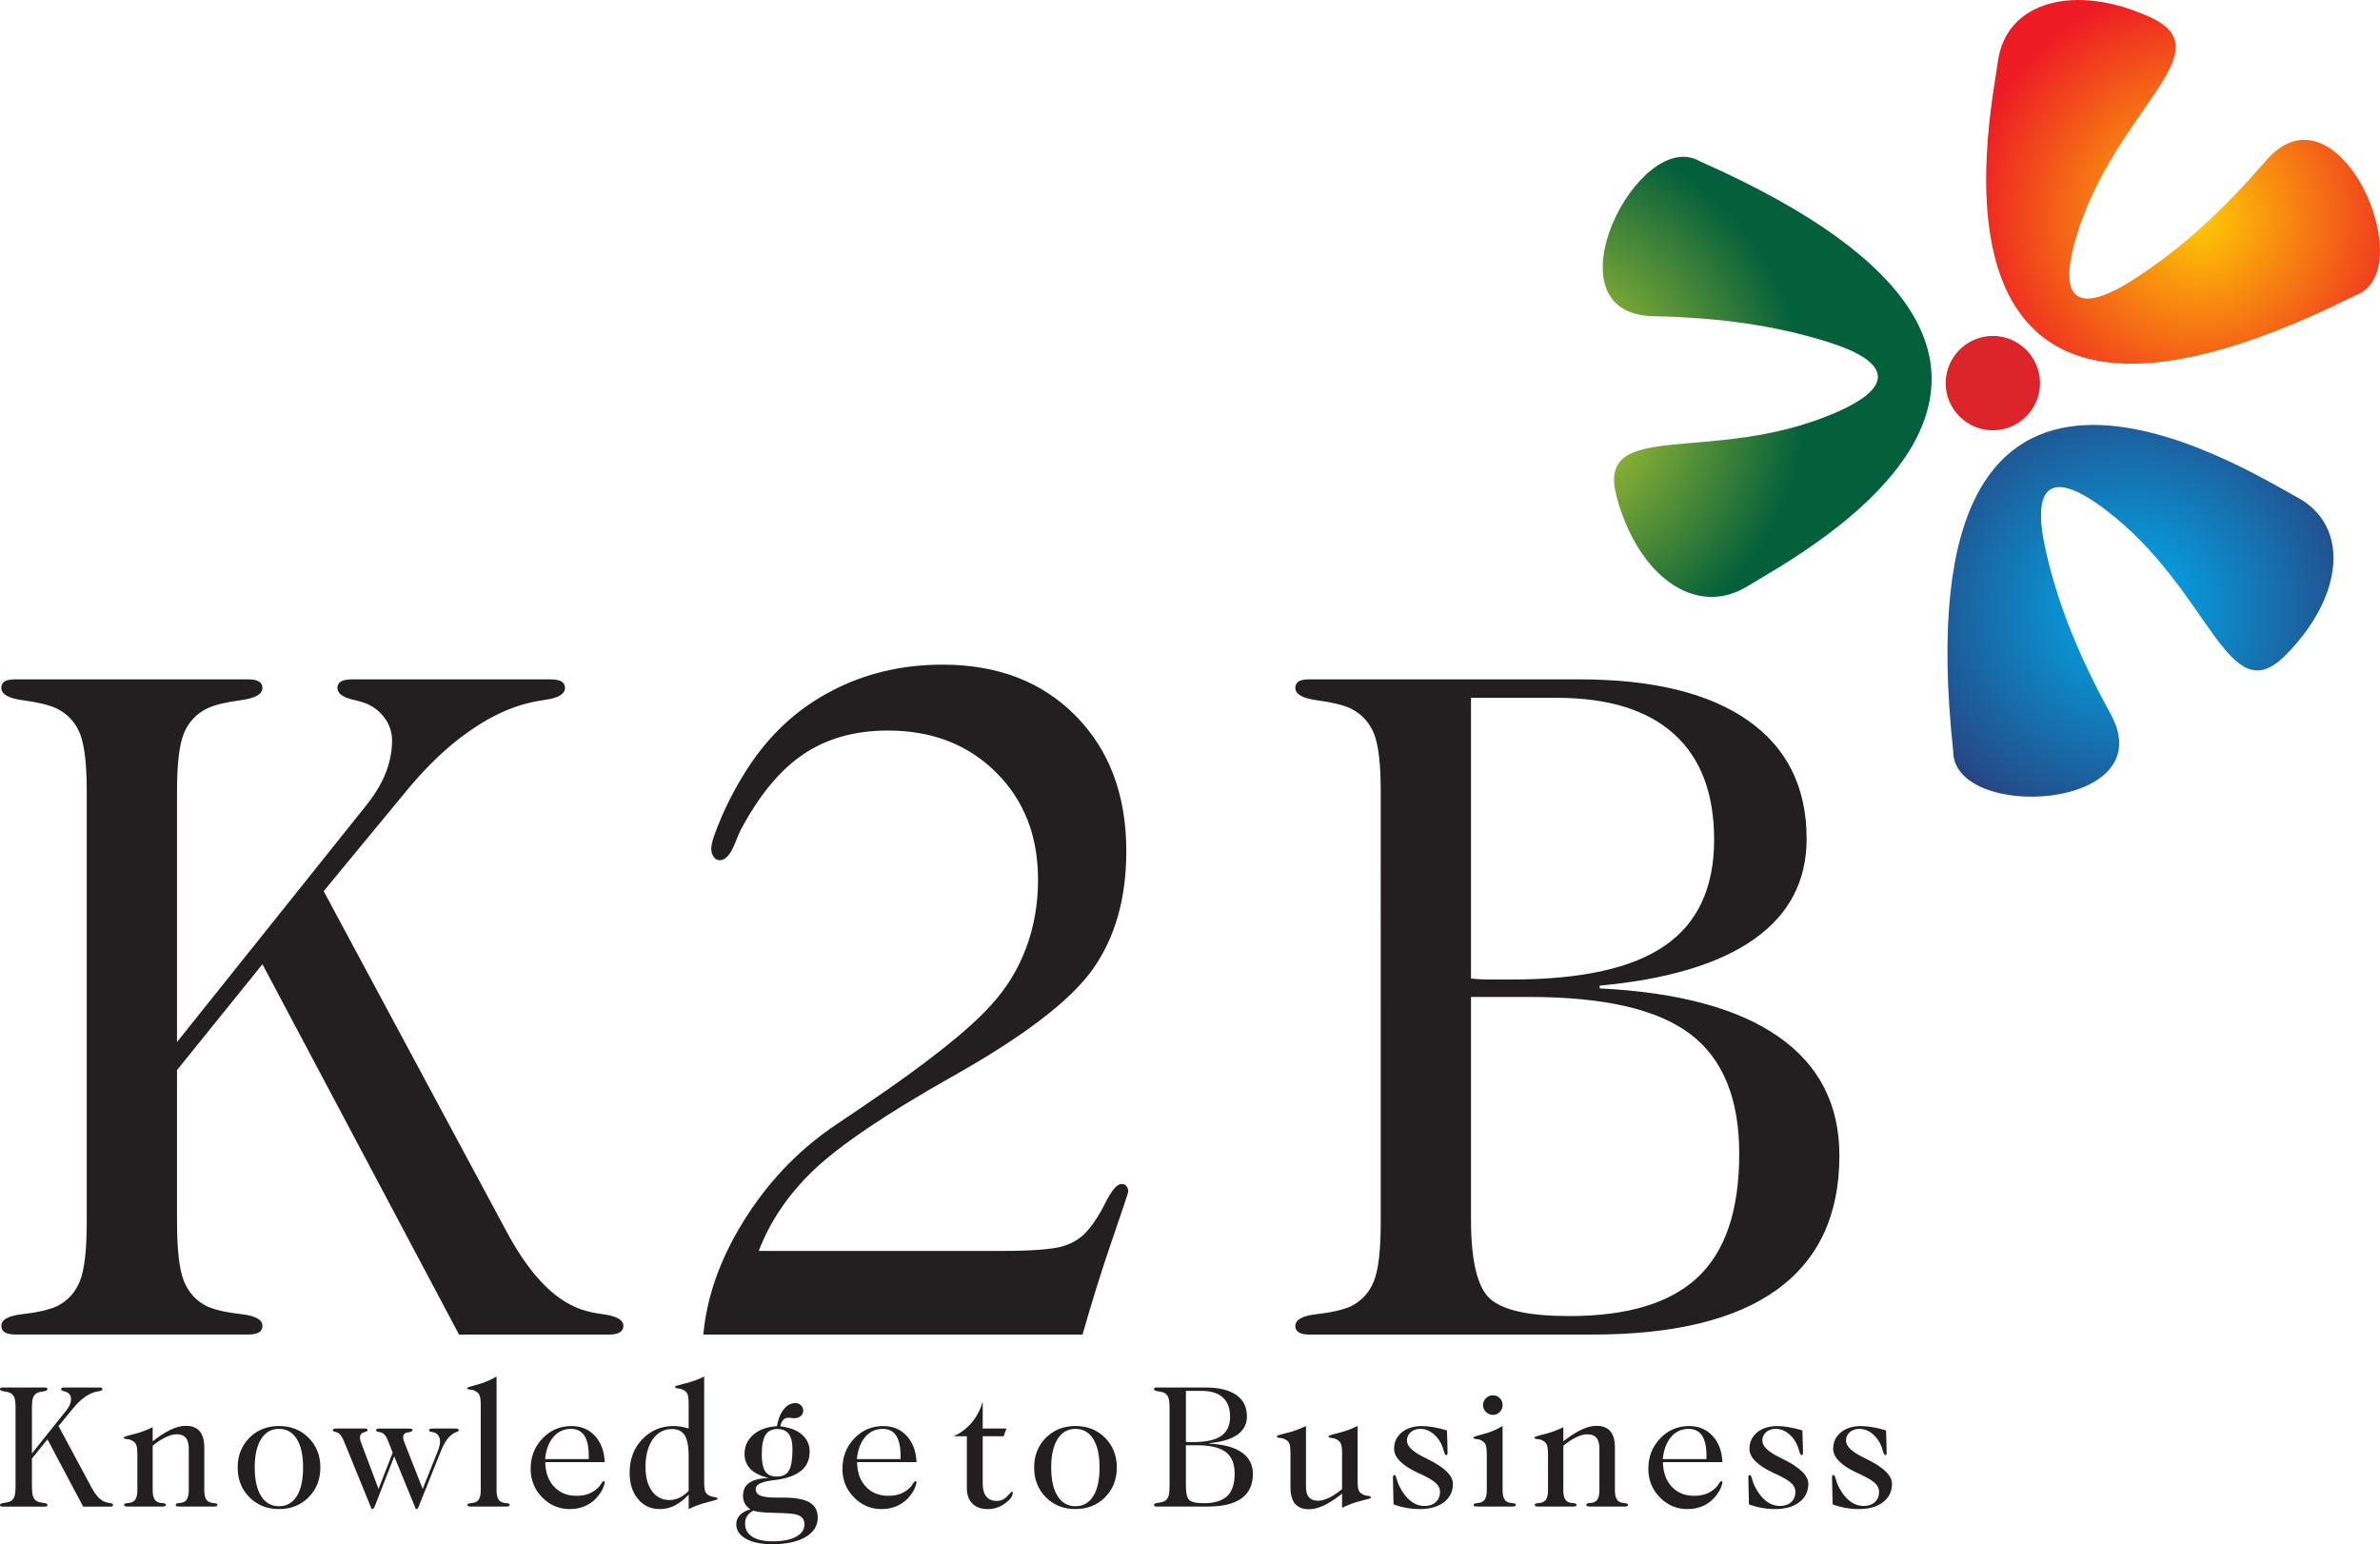
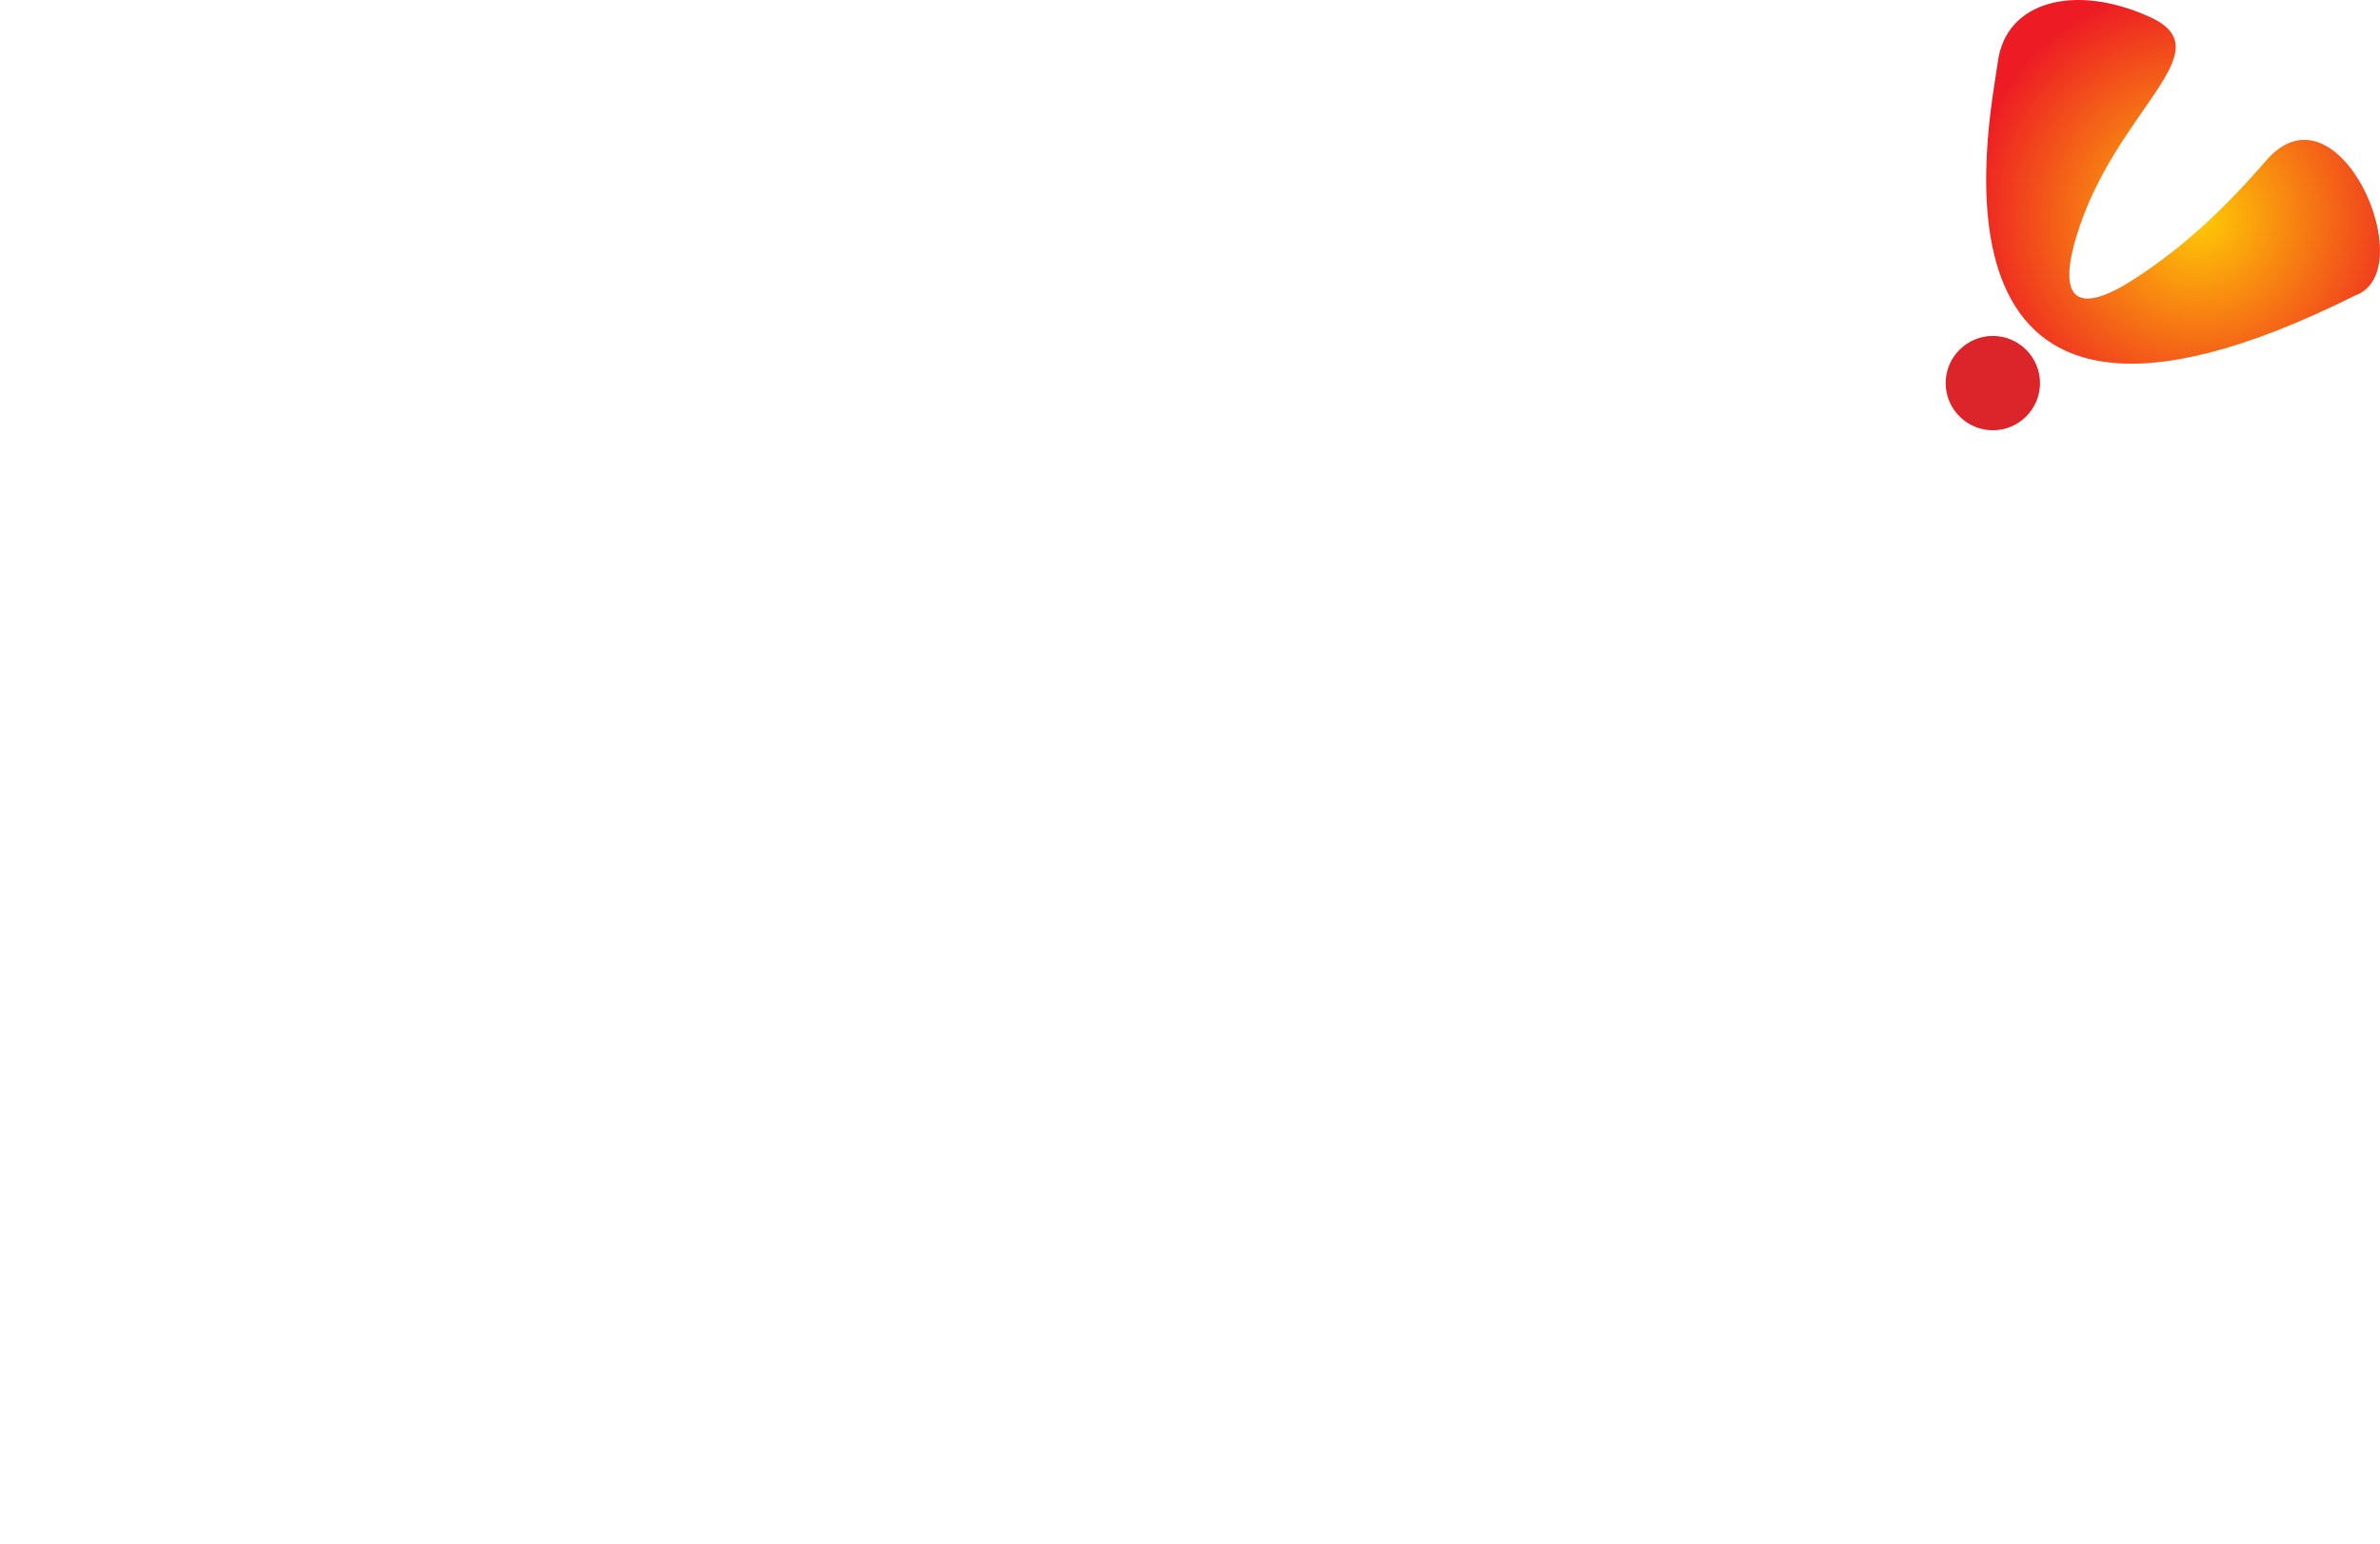
<svg xmlns="http://www.w3.org/2000/svg" version="1.1" id="Layer_1" x="0px" y="0px" width="100px" height="64.888px" viewBox="0 0 100 64.888" enable-background="new 0 0 100 64.888" xml:space="preserve">
  <g>
-     <path fill-rule="evenodd" clip-rule="evenodd" fill="#231F20" d="M0.109,58.304h1.776c0.036,0,0.063,0.005,0.082,0.016   s0.027,0.027,0.027,0.051c0,0.048-0.056,0.079-0.167,0.094c-0.11,0.015-0.195,0.034-0.254,0.062   c-0.084,0.041-0.143,0.105-0.179,0.191c-0.035,0.088-0.052,0.234-0.052,0.439v1.918l1.432-1.792   c0.073-0.089,0.127-0.175,0.16-0.258c0.033-0.084,0.051-0.167,0.051-0.253c0-0.064-0.02-0.124-0.06-0.177   c-0.041-0.053-0.092-0.09-0.155-0.112c-0.021-0.008-0.049-0.015-0.083-0.022c-0.081-0.019-0.121-0.05-0.121-0.09   c0-0.023,0.009-0.04,0.027-0.051c0.018-0.011,0.047-0.016,0.085-0.016h1.517c0.036,0,0.063,0.005,0.081,0.016   s0.027,0.027,0.027,0.051c0,0.046-0.049,0.076-0.149,0.09c-0.05,0.008-0.09,0.015-0.12,0.022c-0.155,0.035-0.311,0.109-0.468,0.221   c-0.157,0.11-0.31,0.256-0.457,0.431l-0.65,0.788l1.396,2.599c0.096,0.177,0.193,0.314,0.294,0.414   c0.102,0.102,0.21,0.167,0.322,0.195c0.037,0.01,0.083,0.019,0.138,0.025C4.705,63.169,4.75,63.2,4.75,63.243   c0,0.022-0.01,0.038-0.029,0.049c-0.02,0.012-0.046,0.017-0.081,0.017H3.495l-1.501-2.827l-0.652,0.807v1.163   c0,0.209,0.018,0.358,0.052,0.447c0.036,0.09,0.095,0.155,0.179,0.196c0.061,0.026,0.146,0.046,0.257,0.059   c0.11,0.012,0.165,0.042,0.165,0.09c0,0.022-0.009,0.038-0.027,0.049c-0.019,0.012-0.046,0.017-0.082,0.017H0.109   c-0.036,0-0.064-0.005-0.082-0.017C0.009,63.281,0,63.265,0,63.243c0-0.048,0.054-0.078,0.165-0.09   c0.111-0.013,0.196-0.032,0.256-0.059c0.084-0.041,0.143-0.106,0.18-0.195c0.035-0.087,0.052-0.236,0.052-0.448v-3.294   c0-0.205-0.017-0.352-0.052-0.439c-0.037-0.086-0.096-0.15-0.18-0.191c-0.061-0.027-0.146-0.047-0.256-0.062   C0.054,58.45,0,58.418,0,58.371c0-0.023,0.009-0.04,0.024-0.051C0.042,58.309,0.071,58.304,0.109,58.304L0.109,58.304z    M8.584,60.834v1.784c0,0.159,0.022,0.28,0.067,0.364s0.117,0.138,0.215,0.162c0.032,0.008,0.079,0.015,0.142,0.022   c0.082,0.005,0.124,0.027,0.126,0.067c0,0.027-0.011,0.046-0.034,0.057c-0.022,0.012-0.072,0.017-0.146,0.017H7.565   c-0.074,0-0.124-0.005-0.148-0.017c-0.023-0.011-0.036-0.029-0.036-0.057c0-0.038,0.043-0.063,0.13-0.071   c0.058-0.005,0.104-0.011,0.138-0.019c0.097-0.022,0.167-0.075,0.213-0.16c0.046-0.084,0.069-0.207,0.069-0.366v-1.756   c0-0.197-0.042-0.346-0.127-0.445c-0.084-0.099-0.211-0.148-0.377-0.148c-0.141,0-0.299,0.042-0.475,0.129   c-0.177,0.084-0.355,0.202-0.537,0.354v1.866c0,0.159,0.022,0.28,0.067,0.364c0.044,0.084,0.116,0.138,0.215,0.162   c0.037,0.01,0.083,0.016,0.138,0.019c0.089,0.008,0.135,0.031,0.138,0.071c0,0.027-0.012,0.046-0.036,0.057   c-0.025,0.012-0.076,0.017-0.153,0.017H5.397c-0.074,0-0.124-0.005-0.148-0.017c-0.024-0.011-0.036-0.029-0.036-0.057   c0-0.038,0.043-0.062,0.129-0.067c0.063-0.008,0.112-0.015,0.145-0.022c0.1-0.024,0.172-0.078,0.217-0.162   c0.044-0.084,0.067-0.205,0.067-0.364v-1.507c0-0.212-0.021-0.354-0.062-0.429c-0.041-0.075-0.118-0.135-0.228-0.181   c-0.035-0.015-0.091-0.024-0.167-0.03c-0.078-0.007-0.116-0.028-0.116-0.068c0-0.023,0.137-0.07,0.41-0.136   c0.275-0.066,0.543-0.165,0.807-0.295v0.594c0.279-0.22,0.531-0.384,0.76-0.491c0.228-0.107,0.438-0.161,0.629-0.161   c0.264,0,0.459,0.077,0.587,0.229C8.52,60.295,8.584,60.526,8.584,60.834L8.584,60.834z M11.722,60.042   c-0.32,0-0.572,0.142-0.75,0.426c-0.179,0.284-0.269,0.683-0.269,1.197c0,0.518,0.089,0.918,0.269,1.201   c0.178,0.284,0.43,0.427,0.75,0.427c0.322,0,0.571-0.141,0.748-0.425c0.177-0.282,0.265-0.683,0.265-1.203   c0-0.517-0.088-0.917-0.265-1.198C12.293,60.183,12.044,60.042,11.722,60.042L11.722,60.042z M11.724,59.922   c0.5,0,0.915,0.165,1.244,0.495c0.328,0.332,0.493,0.748,0.493,1.248c0,0.503-0.165,0.92-0.493,1.251   c-0.329,0.331-0.744,0.496-1.244,0.496c-0.501,0-0.916-0.165-1.245-0.496c-0.329-0.331-0.493-0.748-0.493-1.251   c0-0.5,0.164-0.916,0.493-1.248C10.808,60.087,11.222,59.922,11.724,59.922L11.724,59.922z M14.169,60.027h1.128   c0.063,0,0.103,0.006,0.121,0.017s0.027,0.029,0.027,0.057c0,0.028-0.054,0.059-0.16,0.088c-0.106,0.03-0.159,0.1-0.159,0.21   c0,0.037,0.004,0.074,0.011,0.111c0.008,0.037,0.02,0.073,0.036,0.112l0.732,1.943l0.594-1.522l-0.176-0.453   c-0.047-0.121-0.093-0.213-0.139-0.273c-0.047-0.061-0.101-0.1-0.159-0.118c-0.03-0.013-0.069-0.022-0.12-0.029   c-0.067-0.013-0.102-0.035-0.102-0.068c0-0.029,0.012-0.048,0.032-0.058c0.022-0.01,0.073-0.016,0.152-0.016h1.165   c0.074,0,0.123,0.006,0.146,0.016c0.024,0.01,0.035,0.028,0.035,0.058c0,0.036-0.054,0.063-0.16,0.083   c-0.028,0.005-0.053,0.01-0.072,0.015c-0.051,0.006-0.091,0.028-0.119,0.063c-0.03,0.035-0.044,0.081-0.044,0.138   c0,0.051,0.017,0.117,0.051,0.201c0.005,0.01,0.008,0.018,0.008,0.022l0.764,1.943l0.639-1.603c0.028-0.067,0.051-0.139,0.066-0.21   c0.017-0.073,0.023-0.138,0.023-0.193c0-0.073-0.017-0.142-0.05-0.204c-0.034-0.063-0.081-0.11-0.142-0.144   c-0.03-0.018-0.082-0.029-0.156-0.04c-0.075-0.01-0.112-0.033-0.112-0.072c0-0.026,0.012-0.045,0.035-0.056   c0.025-0.011,0.077-0.017,0.156-0.017h0.878c0.075,0,0.124,0.006,0.146,0.016c0.021,0.01,0.031,0.028,0.031,0.058   c0,0.028-0.029,0.053-0.09,0.071c-0.034,0.011-0.059,0.019-0.073,0.026c-0.118,0.06-0.226,0.154-0.323,0.284   c-0.096,0.13-0.187,0.299-0.271,0.51l-0.929,2.323c-0.01,0.026-0.023,0.049-0.039,0.067c-0.018,0.019-0.034,0.028-0.048,0.03   c-0.021,0-0.038-0.015-0.047-0.043c-0.002-0.008-0.005-0.014-0.007-0.019l-0.882-2.153l-0.826,2.117   c-0.011,0.026-0.025,0.05-0.045,0.069c-0.021,0.019-0.037,0.028-0.05,0.028c-0.021,0-0.036-0.015-0.047-0.043   c-0.002-0.008-0.005-0.014-0.007-0.019l-1.107-2.715c-0.053-0.135-0.107-0.241-0.164-0.316c-0.057-0.074-0.118-0.119-0.183-0.137   c-0.01-0.003-0.023-0.006-0.043-0.012c-0.07-0.015-0.105-0.038-0.105-0.071c0-0.027,0.011-0.046,0.035-0.057   C14.047,60.033,14.096,60.027,14.169,60.027L14.169,60.027z M20.864,57.843v4.775c0,0.159,0.021,0.28,0.066,0.364   s0.116,0.138,0.216,0.162c0.037,0.01,0.084,0.018,0.143,0.022c0.084,0.006,0.126,0.029,0.126,0.067   c0,0.027-0.013,0.046-0.036,0.057c-0.024,0.012-0.075,0.017-0.152,0.017h-1.403c-0.074,0-0.124-0.005-0.148-0.017   c-0.024-0.011-0.035-0.029-0.035-0.057c0-0.038,0.043-0.062,0.129-0.067c0.063-0.008,0.111-0.015,0.146-0.022   c0.1-0.024,0.172-0.078,0.217-0.162c0.044-0.084,0.066-0.205,0.066-0.364V59.03c0-0.209-0.021-0.35-0.062-0.425   c-0.042-0.074-0.118-0.136-0.229-0.184c-0.035-0.013-0.09-0.023-0.167-0.03s-0.116-0.029-0.116-0.065   c0-0.021,0.141-0.07,0.425-0.143C20.331,58.109,20.603,57.997,20.864,57.843L20.864,57.843z M25.409,61.439h-2.498   c0.005,0.428,0.126,0.772,0.366,1.029c0.239,0.258,0.555,0.387,0.946,0.387c0.186,0,0.354-0.027,0.503-0.083   c0.148-0.056,0.281-0.14,0.396-0.251c0.053-0.048,0.098-0.107,0.14-0.178c0.04-0.07,0.074-0.104,0.101-0.104   c0.016,0,0.025,0.004,0.032,0.011c0.008,0.008,0.012,0.018,0.012,0.032c0,0.059-0.022,0.139-0.067,0.243   c-0.044,0.104-0.105,0.204-0.18,0.301c-0.139,0.189-0.315,0.334-0.524,0.436c-0.209,0.101-0.44,0.151-0.694,0.151   c-0.454,0-0.842-0.164-1.163-0.495c-0.322-0.328-0.483-0.729-0.483-1.197c0-0.503,0.166-0.929,0.497-1.275   c0.331-0.349,0.737-0.522,1.219-0.522c0.401,0,0.729,0.137,0.984,0.411S25.388,60.977,25.409,61.439L25.409,61.439z M24.738,61.31   v-0.133c0-0.383-0.062-0.667-0.187-0.854c-0.125-0.187-0.313-0.28-0.564-0.28c-0.295,0-0.54,0.112-0.733,0.338   c-0.194,0.226-0.312,0.537-0.351,0.93H24.738L24.738,61.31z M28.936,61.191c0-0.406-0.055-0.697-0.164-0.876   c-0.111-0.177-0.289-0.266-0.536-0.266c-0.339,0-0.608,0.145-0.811,0.434c-0.201,0.288-0.303,0.678-0.303,1.168   c0,0.424,0.092,0.758,0.273,1.008c0.184,0.248,0.426,0.374,0.731,0.374c0.147,0,0.288-0.032,0.424-0.099   c0.136-0.065,0.264-0.161,0.385-0.285V61.191L28.936,61.191z M29.588,57.843v4.432c0,0.221,0.02,0.364,0.06,0.433   c0.04,0.069,0.114,0.125,0.224,0.168c0.031,0.013,0.08,0.023,0.148,0.033c0.089,0.011,0.134,0.036,0.134,0.079   c0,0.021-0.138,0.064-0.411,0.133c-0.274,0.066-0.543,0.164-0.807,0.292v-0.608c-0.188,0.202-0.384,0.355-0.584,0.457   c-0.201,0.101-0.41,0.151-0.628,0.151c-0.376,0-0.682-0.141-0.917-0.421c-0.234-0.282-0.352-0.651-0.352-1.108   c0-0.565,0.177-1.035,0.529-1.404c0.354-0.371,0.793-0.557,1.32-0.557c0.096,0,0.196,0.008,0.3,0.026   c0.104,0.016,0.215,0.043,0.331,0.078v-1.048c0-0.214-0.021-0.355-0.06-0.426c-0.041-0.071-0.115-0.13-0.224-0.176   c-0.031-0.012-0.087-0.024-0.169-0.034c-0.08-0.009-0.121-0.033-0.121-0.071c0-0.025,0.139-0.069,0.415-0.136   C29.055,58.069,29.324,57.973,29.588,57.843L29.588,57.843z M31.655,63.477c-0.121,0.066-0.209,0.144-0.265,0.231   c-0.056,0.089-0.084,0.194-0.084,0.322c0,0.232,0.102,0.414,0.303,0.544s0.485,0.194,0.851,0.194c0.418,0,0.746-0.063,0.983-0.19   c0.239-0.127,0.357-0.3,0.357-0.52c0-0.148-0.05-0.259-0.15-0.331s-0.264-0.115-0.491-0.13c-0.176-0.013-0.411-0.022-0.703-0.028   C32.032,63.557,31.767,63.527,31.655,63.477L31.655,63.477z M32.667,60.049c-0.232,0-0.4,0.084-0.504,0.252   s-0.156,0.439-0.156,0.817c0,0.332,0.049,0.569,0.148,0.713c0.099,0.145,0.263,0.216,0.49,0.216c0.236,0,0.404-0.085,0.504-0.255   c0.099-0.169,0.148-0.469,0.148-0.897c0-0.289-0.053-0.501-0.156-0.64C33.037,60.119,32.88,60.049,32.667,60.049L32.667,60.049z    M32.786,59.937c0.384,0.041,0.686,0.154,0.905,0.342c0.219,0.188,0.328,0.425,0.328,0.713c0,0.336-0.112,0.602-0.339,0.795   c-0.227,0.194-0.572,0.326-1.039,0.395c-0.051,0.007-0.125,0.017-0.222,0.028c-0.444,0.061-0.667,0.179-0.667,0.355   c0,0.131,0.064,0.224,0.194,0.28c0.129,0.057,0.352,0.085,0.669,0.085h0.312c0.495,0,0.857,0.067,1.088,0.204   c0.229,0.134,0.344,0.348,0.344,0.642c0,0.341-0.172,0.611-0.515,0.813c-0.343,0.2-0.81,0.3-1.399,0.3   c-0.465,0-0.832-0.076-1.103-0.229c-0.271-0.152-0.406-0.355-0.406-0.609c0-0.149,0.05-0.278,0.152-0.386   c0.101-0.107,0.25-0.188,0.442-0.245c-0.104-0.067-0.182-0.147-0.234-0.24c-0.052-0.092-0.077-0.199-0.077-0.317   c0-0.244,0.085-0.428,0.257-0.55c0.173-0.124,0.443-0.193,0.813-0.207c-0.342-0.085-0.594-0.211-0.759-0.377   c-0.164-0.167-0.246-0.381-0.246-0.639c0-0.323,0.125-0.593,0.374-0.807c0.249-0.213,0.578-0.331,0.986-0.353   c0.053-0.303,0.149-0.54,0.29-0.714c0.139-0.172,0.303-0.258,0.488-0.258c0.093,0,0.17,0.03,0.233,0.094   c0.063,0.063,0.094,0.14,0.094,0.23c0,0.09-0.036,0.166-0.109,0.224c-0.072,0.06-0.162,0.089-0.269,0.089   c-0.033,0-0.075-0.004-0.125-0.011c-0.05-0.008-0.083-0.012-0.099-0.012c-0.097,0-0.176,0.031-0.238,0.093   C32.85,59.727,32.808,59.818,32.786,59.937L32.786,59.937z M38.511,61.439h-2.499c0.005,0.428,0.126,0.772,0.366,1.029   c0.238,0.258,0.555,0.387,0.946,0.387c0.187,0,0.353-0.027,0.503-0.083c0.148-0.056,0.281-0.14,0.396-0.251   c0.052-0.048,0.098-0.107,0.138-0.178c0.041-0.07,0.075-0.104,0.103-0.104c0.015,0,0.024,0.004,0.031,0.011   c0.008,0.008,0.012,0.018,0.012,0.032c0,0.059-0.022,0.139-0.066,0.243c-0.045,0.104-0.105,0.204-0.18,0.301   c-0.141,0.189-0.315,0.334-0.525,0.436c-0.209,0.101-0.44,0.151-0.694,0.151c-0.454,0-0.842-0.164-1.163-0.495   c-0.322-0.328-0.482-0.729-0.482-1.197c0-0.503,0.165-0.929,0.496-1.275c0.331-0.349,0.737-0.522,1.219-0.522   c0.401,0,0.729,0.137,0.984,0.411S38.488,60.977,38.511,61.439L38.511,61.439z M37.839,61.31v-0.133   c0-0.383-0.062-0.667-0.187-0.854c-0.125-0.187-0.312-0.28-0.564-0.28c-0.294,0-0.539,0.112-0.733,0.338s-0.313,0.537-0.351,0.93   H37.839L37.839,61.31z M41.291,58.905v1.122h0.998l-0.121,0.326h-0.877v1.99c0,0.241,0.051,0.422,0.15,0.542   c0.101,0.124,0.248,0.185,0.444,0.185c0.168,0,0.313-0.065,0.435-0.196c0.124-0.13,0.187-0.195,0.189-0.195   c0.013,0,0.022,0.005,0.03,0.015c0.01,0.01,0.014,0.021,0.014,0.036c0,0.14-0.109,0.29-0.329,0.447   c-0.219,0.157-0.457,0.236-0.717,0.236c-0.277,0-0.494-0.076-0.65-0.23c-0.155-0.154-0.233-0.37-0.233-0.645v-2.185h-0.551   c0.302-0.142,0.554-0.334,0.757-0.576S41.187,59.245,41.291,58.905L41.291,58.905z M45.187,60.042c-0.32,0-0.571,0.142-0.75,0.426   c-0.18,0.284-0.269,0.683-0.269,1.197c0,0.518,0.089,0.918,0.269,1.201c0.179,0.284,0.43,0.427,0.75,0.427   c0.322,0,0.57-0.141,0.748-0.425c0.177-0.282,0.265-0.683,0.265-1.203c0-0.517-0.088-0.917-0.265-1.198   C45.757,60.183,45.509,60.042,45.187,60.042L45.187,60.042z M45.188,59.922c0.5,0,0.915,0.165,1.244,0.495   c0.328,0.332,0.493,0.748,0.493,1.248c0,0.503-0.165,0.92-0.493,1.251c-0.329,0.331-0.744,0.496-1.244,0.496   c-0.501,0-0.915-0.165-1.245-0.496c-0.328-0.331-0.492-0.748-0.492-1.251c0-0.5,0.164-0.916,0.492-1.248   C44.272,60.087,44.687,59.922,45.188,59.922L45.188,59.922z M49.828,60.73v1.7c0,0.322,0.051,0.526,0.151,0.61   c0.1,0.085,0.3,0.127,0.599,0.127c0.448,0,0.776-0.101,0.985-0.301c0.21-0.198,0.313-0.512,0.313-0.94   c0-0.42-0.125-0.725-0.374-0.912c-0.248-0.19-0.658-0.284-1.229-0.284H49.828L49.828,60.73z M49.828,58.446v2.144   c0.041,0.005,0.084,0.007,0.126,0.007s0.104,0,0.186,0c0.533,0,0.923-0.086,1.172-0.26c0.248-0.172,0.373-0.442,0.373-0.807   c0-0.355-0.103-0.626-0.307-0.809c-0.204-0.185-0.503-0.275-0.897-0.275H49.828L49.828,58.446z M48.596,58.304h2.06   c0.558,0,0.987,0.104,1.287,0.313c0.3,0.208,0.449,0.511,0.449,0.904c0,0.321-0.134,0.577-0.4,0.766   c-0.267,0.189-0.66,0.308-1.18,0.355v0.021c0.599,0.029,1.054,0.151,1.364,0.369c0.312,0.216,0.466,0.519,0.466,0.907   c0,0.452-0.158,0.793-0.476,1.023c-0.315,0.229-0.786,0.344-1.409,0.344h-2.161c-0.036,0-0.063-0.005-0.082-0.017   c-0.019-0.011-0.026-0.026-0.026-0.049c0-0.048,0.054-0.078,0.164-0.09c0.11-0.013,0.195-0.032,0.257-0.059   c0.084-0.041,0.143-0.106,0.179-0.195c0.034-0.087,0.052-0.236,0.052-0.448v-3.295c0-0.205-0.018-0.352-0.052-0.438   c-0.036-0.086-0.095-0.15-0.179-0.191c-0.062-0.027-0.146-0.047-0.257-0.062s-0.164-0.046-0.164-0.094   c0-0.023,0.008-0.04,0.024-0.051S48.558,58.304,48.596,58.304L48.596,58.304z M54.873,59.922v2.549   c0,0.198,0.042,0.346,0.124,0.443c0.085,0.097,0.211,0.147,0.38,0.147c0.139,0,0.294-0.042,0.468-0.124   c0.174-0.084,0.355-0.207,0.544-0.364v-1.517c0-0.206-0.021-0.346-0.062-0.419c-0.041-0.074-0.119-0.134-0.231-0.183   c-0.032-0.012-0.087-0.023-0.163-0.03c-0.078-0.009-0.116-0.034-0.116-0.072c0-0.024,0.137-0.07,0.413-0.136   c0.275-0.066,0.545-0.165,0.812-0.295v2.302c0,0.221,0.021,0.365,0.06,0.434c0.041,0.068,0.115,0.124,0.223,0.168   c0.032,0.012,0.081,0.021,0.146,0.029c0.089,0.012,0.134,0.039,0.134,0.083c0,0.019-0.137,0.059-0.41,0.128   c-0.273,0.066-0.541,0.165-0.805,0.293v-0.594c-0.28,0.221-0.534,0.388-0.761,0.495c-0.228,0.107-0.438,0.16-0.627,0.16   c-0.264,0-0.46-0.076-0.589-0.229c-0.127-0.151-0.192-0.383-0.192-0.691v-1.443c0-0.214-0.02-0.355-0.059-0.426   c-0.041-0.072-0.116-0.13-0.227-0.176c-0.032-0.012-0.088-0.023-0.167-0.03c-0.081-0.009-0.12-0.034-0.12-0.072   c0-0.024,0.138-0.07,0.413-0.136C54.337,60.151,54.606,60.052,54.873,59.922L54.873,59.922z M60.797,60.108   c0.009,0.278,0.016,0.495,0.02,0.643c0.004,0.149,0.005,0.245,0.005,0.285c0,0.041-0.005,0.071-0.015,0.087   c-0.009,0.018-0.023,0.026-0.043,0.026c-0.031,0-0.063-0.058-0.098-0.171c-0.019-0.066-0.036-0.12-0.05-0.164   c-0.086-0.231-0.214-0.419-0.386-0.561c-0.174-0.141-0.356-0.211-0.55-0.211c-0.167,0-0.303,0.047-0.408,0.14   c-0.105,0.092-0.157,0.212-0.157,0.356c0,0.234,0.25,0.473,0.75,0.714l0.029,0.015l0.094,0.047   c0.706,0.346,1.059,0.692,1.059,1.037c0,0.321-0.126,0.578-0.377,0.772c-0.252,0.193-0.588,0.289-1.012,0.289   c-0.193,0-0.384-0.017-0.569-0.051c-0.186-0.033-0.365-0.082-0.537-0.147c-0.004-0.242-0.01-0.488-0.017-0.737   c-0.005-0.251-0.008-0.384-0.008-0.401c0-0.028,0.005-0.052,0.017-0.07c0.011-0.02,0.025-0.027,0.045-0.027   c0.033,0,0.067,0.06,0.098,0.18c0.031,0.119,0.068,0.217,0.109,0.295c0.14,0.276,0.3,0.482,0.477,0.621   c0.178,0.137,0.374,0.206,0.585,0.206c0.196,0,0.353-0.055,0.471-0.163c0.117-0.11,0.176-0.253,0.176-0.431   c0-0.134-0.056-0.255-0.169-0.362c-0.112-0.107-0.326-0.234-0.64-0.383l-0.084-0.035c-0.691-0.319-1.037-0.662-1.037-1.026   c0-0.283,0.107-0.514,0.323-0.691c0.214-0.177,0.5-0.266,0.854-0.266c0.143,0,0.304,0.016,0.48,0.047   C60.411,60.001,60.598,60.047,60.797,60.108L60.797,60.108z M63.134,59.922v2.696c0,0.159,0.023,0.282,0.07,0.366   c0.046,0.085,0.116,0.138,0.213,0.16c0.034,0.008,0.083,0.015,0.146,0.022c0.087,0.006,0.13,0.029,0.13,0.067   c0,0.027-0.011,0.046-0.034,0.057c-0.022,0.012-0.073,0.017-0.15,0.017h-1.403c-0.076,0-0.127-0.005-0.152-0.017   c-0.024-0.011-0.035-0.029-0.035-0.057c0.002-0.04,0.044-0.063,0.126-0.067c0.063-0.008,0.11-0.015,0.143-0.022   c0.099-0.024,0.171-0.078,0.215-0.162c0.045-0.084,0.067-0.205,0.067-0.364v-1.507c0-0.217-0.021-0.359-0.06-0.433   c-0.041-0.071-0.115-0.131-0.223-0.177c-0.035-0.015-0.09-0.024-0.166-0.03c-0.075-0.007-0.115-0.028-0.117-0.068   c0-0.022,0.141-0.069,0.421-0.142C62.605,60.19,62.876,60.077,63.134,59.922L63.134,59.922z M62.729,58.631   c0.113,0,0.209,0.039,0.288,0.119c0.078,0.079,0.117,0.178,0.117,0.294s-0.039,0.213-0.119,0.291   c-0.079,0.079-0.175,0.119-0.286,0.119s-0.209-0.041-0.292-0.122c-0.083-0.082-0.125-0.177-0.125-0.288s0.04-0.209,0.124-0.29   C62.517,58.671,62.614,58.631,62.729,58.631L62.729,58.631z M67.854,60.834v1.784c0,0.159,0.022,0.28,0.066,0.364   c0.045,0.084,0.117,0.138,0.216,0.162c0.032,0.008,0.079,0.015,0.143,0.022c0.081,0.005,0.123,0.027,0.126,0.067   c0,0.027-0.012,0.046-0.035,0.057c-0.021,0.012-0.071,0.017-0.146,0.017h-1.389c-0.074,0-0.124-0.005-0.148-0.017   c-0.024-0.011-0.036-0.029-0.036-0.057c0-0.038,0.044-0.063,0.13-0.071c0.059-0.005,0.104-0.011,0.139-0.019   c0.097-0.022,0.167-0.075,0.213-0.16c0.046-0.084,0.069-0.207,0.069-0.366v-1.756c0-0.197-0.042-0.346-0.127-0.445   c-0.084-0.099-0.211-0.148-0.376-0.148c-0.142,0-0.301,0.042-0.476,0.129c-0.178,0.084-0.355,0.202-0.537,0.354v1.866   c0,0.159,0.022,0.28,0.066,0.364c0.045,0.084,0.116,0.138,0.216,0.162c0.037,0.01,0.082,0.016,0.139,0.019   c0.089,0.008,0.135,0.031,0.137,0.071c0,0.027-0.012,0.046-0.035,0.057c-0.025,0.012-0.076,0.017-0.153,0.017h-1.388   c-0.074,0-0.124-0.005-0.149-0.017c-0.024-0.011-0.035-0.029-0.035-0.057c0-0.038,0.043-0.062,0.13-0.067   c0.063-0.008,0.111-0.015,0.145-0.022c0.1-0.024,0.172-0.078,0.217-0.162c0.044-0.084,0.066-0.205,0.066-0.364v-1.507   c0-0.212-0.021-0.354-0.062-0.429s-0.117-0.135-0.228-0.181c-0.035-0.015-0.091-0.024-0.167-0.03   c-0.078-0.007-0.117-0.028-0.117-0.068c0-0.023,0.138-0.07,0.411-0.136c0.275-0.066,0.544-0.165,0.808-0.295v0.594   c0.278-0.22,0.53-0.384,0.76-0.491c0.228-0.107,0.438-0.161,0.629-0.161c0.263,0,0.459,0.077,0.587,0.229   C67.79,60.295,67.854,60.526,67.854,60.834L67.854,60.834z M72.372,61.439h-2.5c0.006,0.428,0.127,0.772,0.366,1.029   c0.24,0.258,0.556,0.387,0.947,0.387c0.186,0,0.354-0.027,0.503-0.083c0.148-0.056,0.28-0.14,0.396-0.251   c0.052-0.048,0.097-0.107,0.138-0.178c0.042-0.07,0.075-0.104,0.103-0.104c0.015,0,0.024,0.004,0.031,0.011   c0.008,0.008,0.012,0.018,0.012,0.032c0,0.059-0.022,0.139-0.067,0.243c-0.044,0.104-0.105,0.204-0.179,0.301   c-0.141,0.189-0.316,0.334-0.525,0.436c-0.209,0.101-0.44,0.151-0.694,0.151c-0.454,0-0.842-0.164-1.163-0.495   c-0.322-0.328-0.482-0.729-0.482-1.197c0-0.503,0.165-0.929,0.496-1.275c0.331-0.349,0.737-0.522,1.219-0.522   c0.401,0,0.729,0.137,0.983,0.411C72.212,60.608,72.35,60.977,72.372,61.439L72.372,61.439z M71.7,61.31v-0.133   c0-0.383-0.062-0.667-0.187-0.854c-0.125-0.187-0.312-0.28-0.564-0.28c-0.295,0-0.54,0.112-0.733,0.338   c-0.194,0.226-0.312,0.537-0.351,0.93H71.7L71.7,61.31z" />
-     <path fill-rule="evenodd" clip-rule="evenodd" fill="#231F20" d="M75.73,60.108c0.008,0.278,0.016,0.495,0.02,0.643   c0.004,0.148,0.005,0.245,0.005,0.285c0,0.041-0.005,0.071-0.015,0.087c-0.009,0.018-0.023,0.026-0.044,0.026   c-0.03,0-0.063-0.058-0.098-0.171c-0.019-0.066-0.035-0.12-0.05-0.164c-0.085-0.231-0.213-0.419-0.386-0.561   c-0.173-0.141-0.356-0.211-0.549-0.211c-0.168,0-0.304,0.047-0.409,0.14c-0.104,0.092-0.157,0.211-0.157,0.356   c0,0.234,0.251,0.473,0.751,0.714l0.029,0.015l0.094,0.047c0.706,0.346,1.059,0.692,1.059,1.037c0,0.321-0.126,0.578-0.378,0.772   c-0.251,0.193-0.588,0.289-1.011,0.289c-0.193,0-0.384-0.017-0.57-0.051c-0.185-0.033-0.364-0.082-0.537-0.147   c-0.003-0.242-0.01-0.488-0.016-0.738s-0.009-0.383-0.009-0.4c0-0.028,0.005-0.052,0.016-0.07c0.012-0.019,0.026-0.027,0.046-0.027   c0.034,0,0.067,0.06,0.099,0.18c0.03,0.119,0.067,0.217,0.108,0.295c0.141,0.276,0.3,0.482,0.477,0.621   c0.179,0.137,0.374,0.206,0.585,0.206c0.197,0,0.354-0.055,0.472-0.163c0.117-0.108,0.175-0.253,0.175-0.431   c0-0.134-0.056-0.255-0.168-0.362s-0.327-0.234-0.64-0.383l-0.084-0.035c-0.692-0.319-1.038-0.662-1.038-1.026   c0-0.283,0.108-0.514,0.323-0.691c0.215-0.177,0.5-0.266,0.855-0.266c0.143,0,0.303,0.016,0.48,0.047   C75.344,60.001,75.53,60.047,75.73,60.108L75.73,60.108z M79.246,60.108c0.009,0.278,0.016,0.495,0.02,0.643   c0.004,0.148,0.005,0.245,0.005,0.285c0,0.041-0.005,0.071-0.015,0.087c-0.009,0.018-0.023,0.026-0.043,0.026   c-0.031,0-0.063-0.058-0.098-0.171c-0.019-0.066-0.036-0.12-0.05-0.164c-0.086-0.231-0.215-0.419-0.387-0.561   c-0.173-0.141-0.356-0.211-0.549-0.211c-0.168,0-0.304,0.047-0.409,0.14c-0.104,0.092-0.157,0.211-0.157,0.356   c0,0.234,0.25,0.473,0.75,0.714l0.03,0.015l0.094,0.047c0.706,0.346,1.059,0.692,1.059,1.037c0,0.321-0.126,0.578-0.378,0.772   c-0.251,0.193-0.588,0.289-1.011,0.289c-0.193,0-0.384-0.017-0.569-0.051c-0.186-0.033-0.365-0.082-0.537-0.147   c-0.004-0.242-0.011-0.488-0.017-0.738s-0.009-0.383-0.009-0.4c0-0.028,0.005-0.052,0.017-0.07   c0.011-0.019,0.025-0.027,0.045-0.027c0.034,0,0.067,0.06,0.099,0.18c0.031,0.119,0.068,0.217,0.108,0.295   c0.141,0.276,0.3,0.482,0.477,0.621c0.179,0.137,0.374,0.206,0.586,0.206c0.196,0,0.353-0.055,0.47-0.163s0.176-0.253,0.176-0.431   c0-0.134-0.055-0.255-0.168-0.362c-0.112-0.107-0.327-0.234-0.64-0.383l-0.084-0.035c-0.692-0.319-1.037-0.662-1.037-1.026   c0-0.283,0.107-0.514,0.323-0.691c0.214-0.177,0.499-0.266,0.854-0.266c0.143,0,0.304,0.016,0.48,0.047   C78.859,60.001,79.047,60.047,79.246,60.108L79.246,60.108z" />
    <g>
-       <path fill-rule="evenodd" clip-rule="evenodd" fill="#231F20" d="M0.654,28.547h9.772c0.198,0,0.348,0.027,0.45,0.088    c0.102,0.062,0.15,0.15,0.15,0.272c0,0.266-0.307,0.436-0.919,0.518c-0.606,0.081-1.076,0.19-1.396,0.341    c-0.464,0.225-0.791,0.579-0.988,1.056c-0.191,0.482-0.286,1.286-0.286,2.417v10.549l7.878-9.854    c0.402-0.49,0.695-0.967,0.879-1.424c0.184-0.463,0.279-0.918,0.279-1.389c0-0.354-0.109-0.681-0.327-0.973    c-0.225-0.293-0.504-0.498-0.851-0.62c-0.116-0.041-0.272-0.082-0.457-0.124c-0.442-0.101-0.66-0.271-0.66-0.496    c0-0.122,0.047-0.211,0.15-0.272c0.102-0.061,0.258-0.088,0.47-0.088h8.342c0.197,0,0.347,0.027,0.449,0.088    c0.102,0.062,0.149,0.15,0.149,0.272c0,0.252-0.272,0.422-0.817,0.496c-0.278,0.042-0.497,0.083-0.66,0.124    c-0.852,0.197-1.71,0.606-2.574,1.219c-0.864,0.606-1.702,1.402-2.513,2.369L13.6,37.447l7.682,14.301    c0.524,0.974,1.062,1.729,1.62,2.281c0.559,0.551,1.151,0.913,1.771,1.068c0.204,0.055,0.456,0.103,0.762,0.144    c0.504,0.075,0.757,0.238,0.757,0.477c0,0.123-0.056,0.211-0.157,0.272c-0.109,0.062-0.252,0.089-0.442,0.089h-6.306l-8.26-15.561    l-3.589,4.447v6.4c0,1.145,0.095,1.969,0.286,2.458c0.197,0.49,0.524,0.852,0.988,1.076c0.333,0.143,0.803,0.252,1.409,0.32    c0.605,0.068,0.906,0.231,0.906,0.497c0,0.123-0.048,0.211-0.15,0.272c-0.102,0.062-0.252,0.089-0.45,0.089H0.654    c-0.197,0-0.347-0.027-0.449-0.089c-0.102-0.062-0.149-0.149-0.149-0.272c0-0.266,0.299-0.429,0.905-0.497s1.076-0.178,1.41-0.32    c0.463-0.225,0.79-0.578,0.988-1.068c0.19-0.484,0.286-1.308,0.286-2.466V33.239c0-1.131-0.096-1.935-0.286-2.417    c-0.198-0.477-0.525-0.831-0.988-1.056c-0.333-0.15-0.804-0.26-1.41-0.341c-0.606-0.082-0.905-0.252-0.905-0.518    c0-0.122,0.047-0.211,0.136-0.272C0.287,28.575,0.444,28.547,0.654,28.547L0.654,28.547z M31.881,52.565h10.174    c1.294,0,2.159-0.068,2.608-0.197c0.442-0.137,0.803-0.368,1.069-0.702c0.252-0.292,0.497-0.682,0.742-1.178    c0.252-0.49,0.463-0.735,0.653-0.735c0.088,0,0.164,0.026,0.204,0.089c0.048,0.061,0.075,0.136,0.075,0.23    c0,0.041-0.225,0.709-0.668,2.003c-0.449,1.3-0.864,2.635-1.253,4.004H29.552c0.144-1.594,0.708-3.181,1.689-4.761    c0.974-1.573,2.192-2.873,3.656-3.901c0.334-0.226,0.811-0.551,1.438-0.974c2.635-1.784,4.398-3.188,5.305-4.209    c0.653-0.707,1.144-1.511,1.478-2.41c0.333-0.893,0.497-1.852,0.497-2.86c0-1.839-0.586-3.337-1.764-4.508    s-2.69-1.758-4.542-1.758c-1.396,0-2.581,0.335-3.562,1.002c-0.98,0.66-1.859,1.729-2.643,3.208    c-0.055,0.122-0.129,0.292-0.218,0.517c-0.19,0.483-0.402,0.723-0.641,0.723c-0.108,0-0.197-0.048-0.258-0.144    c-0.068-0.089-0.103-0.211-0.103-0.354c0-0.211,0.149-0.666,0.449-1.355c0.3-0.693,0.675-1.389,1.124-2.076    c0.905-1.382,2.063-2.445,3.473-3.18c1.409-0.742,2.969-1.11,4.672-1.11c2.314,0,4.181,0.715,5.597,2.152    c1.417,1.436,2.125,3.336,2.125,5.686c0,1.982-0.47,3.637-1.416,4.971c-0.947,1.328-2.942,2.847-5.986,4.549    c-2.744,1.553-4.644,2.847-5.72,3.868C33.134,50.174,32.357,51.312,31.881,52.565L31.881,52.565z M61.807,41.893v9.356    c0,1.771,0.279,2.889,0.831,3.352c0.552,0.469,1.647,0.701,3.296,0.701c2.465,0,4.27-0.552,5.42-1.648    c1.151-1.097,1.723-2.818,1.723-5.175c0-2.315-0.688-3.99-2.056-5.026c-1.369-1.041-3.623-1.56-6.762-1.56H61.807L61.807,41.893z     M61.807,29.323v11.795c0.225,0.027,0.456,0.041,0.688,0.041s0.579,0,1.029,0c2.928,0,5.072-0.477,6.441-1.43    c1.368-0.947,2.057-2.432,2.057-4.44c0-1.954-0.565-3.438-1.689-4.447c-1.123-1.014-2.764-1.519-4.937-1.519H61.807L61.807,29.323    z M55.024,28.547h11.331c3.071,0,5.434,0.571,7.082,1.723c1.648,1.15,2.472,2.813,2.472,4.978c0,1.771-0.734,3.174-2.206,4.216    c-1.464,1.034-3.629,1.688-6.489,1.953v0.116c3.296,0.164,5.802,0.837,7.511,2.03c1.709,1.191,2.561,2.853,2.561,4.998    c0,2.485-0.872,4.358-2.615,5.625c-1.736,1.26-4.324,1.893-7.756,1.893h-11.89c-0.197,0-0.348-0.027-0.449-0.089    c-0.103-0.062-0.15-0.149-0.15-0.272c0-0.266,0.3-0.429,0.906-0.497s1.076-0.178,1.409-0.32c0.463-0.225,0.79-0.578,0.987-1.068    c0.191-0.484,0.286-1.308,0.286-2.466V33.232c0-1.13-0.095-1.934-0.286-2.41c-0.197-0.477-0.524-0.831-0.987-1.056    c-0.333-0.15-0.803-0.26-1.409-0.341c-0.606-0.082-0.906-0.252-0.906-0.518c0-0.122,0.048-0.211,0.137-0.272    C54.656,28.575,54.813,28.547,55.024,28.547L55.024,28.547z" />
      <radialGradient id="SVGID_1_" cx="-4603.837" cy="-8501.139" r="48.29" gradientTransform="matrix(0.193 -0.06 0.06 0.193 1490.979 1373.642)" gradientUnits="userSpaceOnUse">
        <stop offset="0" style="stop-color:#FFCB05" />
        <stop offset="1" style="stop-color:#ED1C24" />
      </radialGradient>
      <path fill-rule="evenodd" clip-rule="evenodd" fill="url(#SVGID_1_)" d="M83.947,2.574c-0.351,2.529-3.943,19.31,15.025,9.835    c2.813-1.021-0.725-9.171-3.759-5.661c-1.772,2.05-3.479,3.635-5.493,4.948c-2.283,1.49-3.332,1.087-2.479-1.751    c1.608-5.341,6.255-7.787,3.103-9.225C87.191-0.716,84.297,0.044,83.947,2.574L83.947,2.574z" />
      <radialGradient id="SVGID_2_" cx="9520.333" cy="2919.969" r="56.081" gradientTransform="matrix(-0.17 -0.11 0.11 -0.17 1361.763 1560.441)" gradientUnits="userSpaceOnUse">
        <stop offset="0" style="stop-color:#DBE132" />
        <stop offset="1" style="stop-color:#045F3B" />
      </radialGradient>
-       <path fill-rule="evenodd" clip-rule="evenodd" fill="url(#SVGID_2_)" d="M73.435,24.628c2.171-1.342,17.39-9.272-2.003-17.846    c-2.579-1.517-6.603,6.405-1.965,6.505c2.709,0.06,5.018,0.361,7.314,1.076c2.604,0.811,2.962,1.876,0.231,3.026    c-5.142,2.166-9.988,0.146-9.085,3.491S71.263,25.972,73.435,24.628L73.435,24.628z" />
      <radialGradient id="SVGID_3_" cx="-7173.716" cy="7764.943" r="49.111" gradientTransform="matrix(-0.011 0.202 -0.202 -0.011 1579.169 1560.024)" gradientUnits="userSpaceOnUse">
        <stop offset="0" style="stop-color:#00AEEF" />
        <stop offset="1" style="stop-color:#264683" />
      </radialGradient>
-       <path fill-rule="evenodd" clip-rule="evenodd" fill="url(#SVGID_3_)" d="M96.52,20.895c-2.249-1.209-16.726-10.424-14.454,10.656    c-0.024,2.993,8.848,2.517,6.616-1.55c-1.304-2.377-2.195-4.527-2.726-6.873c-0.601-2.66,0.143-3.503,2.506-1.713    c4.446,3.368,5.119,8.576,7.564,6.122C98.472,25.083,98.768,22.105,96.52,20.895L96.52,20.895z" />
      <path fill-rule="evenodd" clip-rule="evenodd" fill="#DC242B" d="M83.733,18.081c1.092,0,1.982-0.892,1.982-1.982    c0-1.093-0.891-1.983-1.982-1.983s-1.983,0.891-1.983,1.983C81.75,17.189,82.642,18.081,83.733,18.081L83.733,18.081z" />
    </g>
  </g>
</svg>